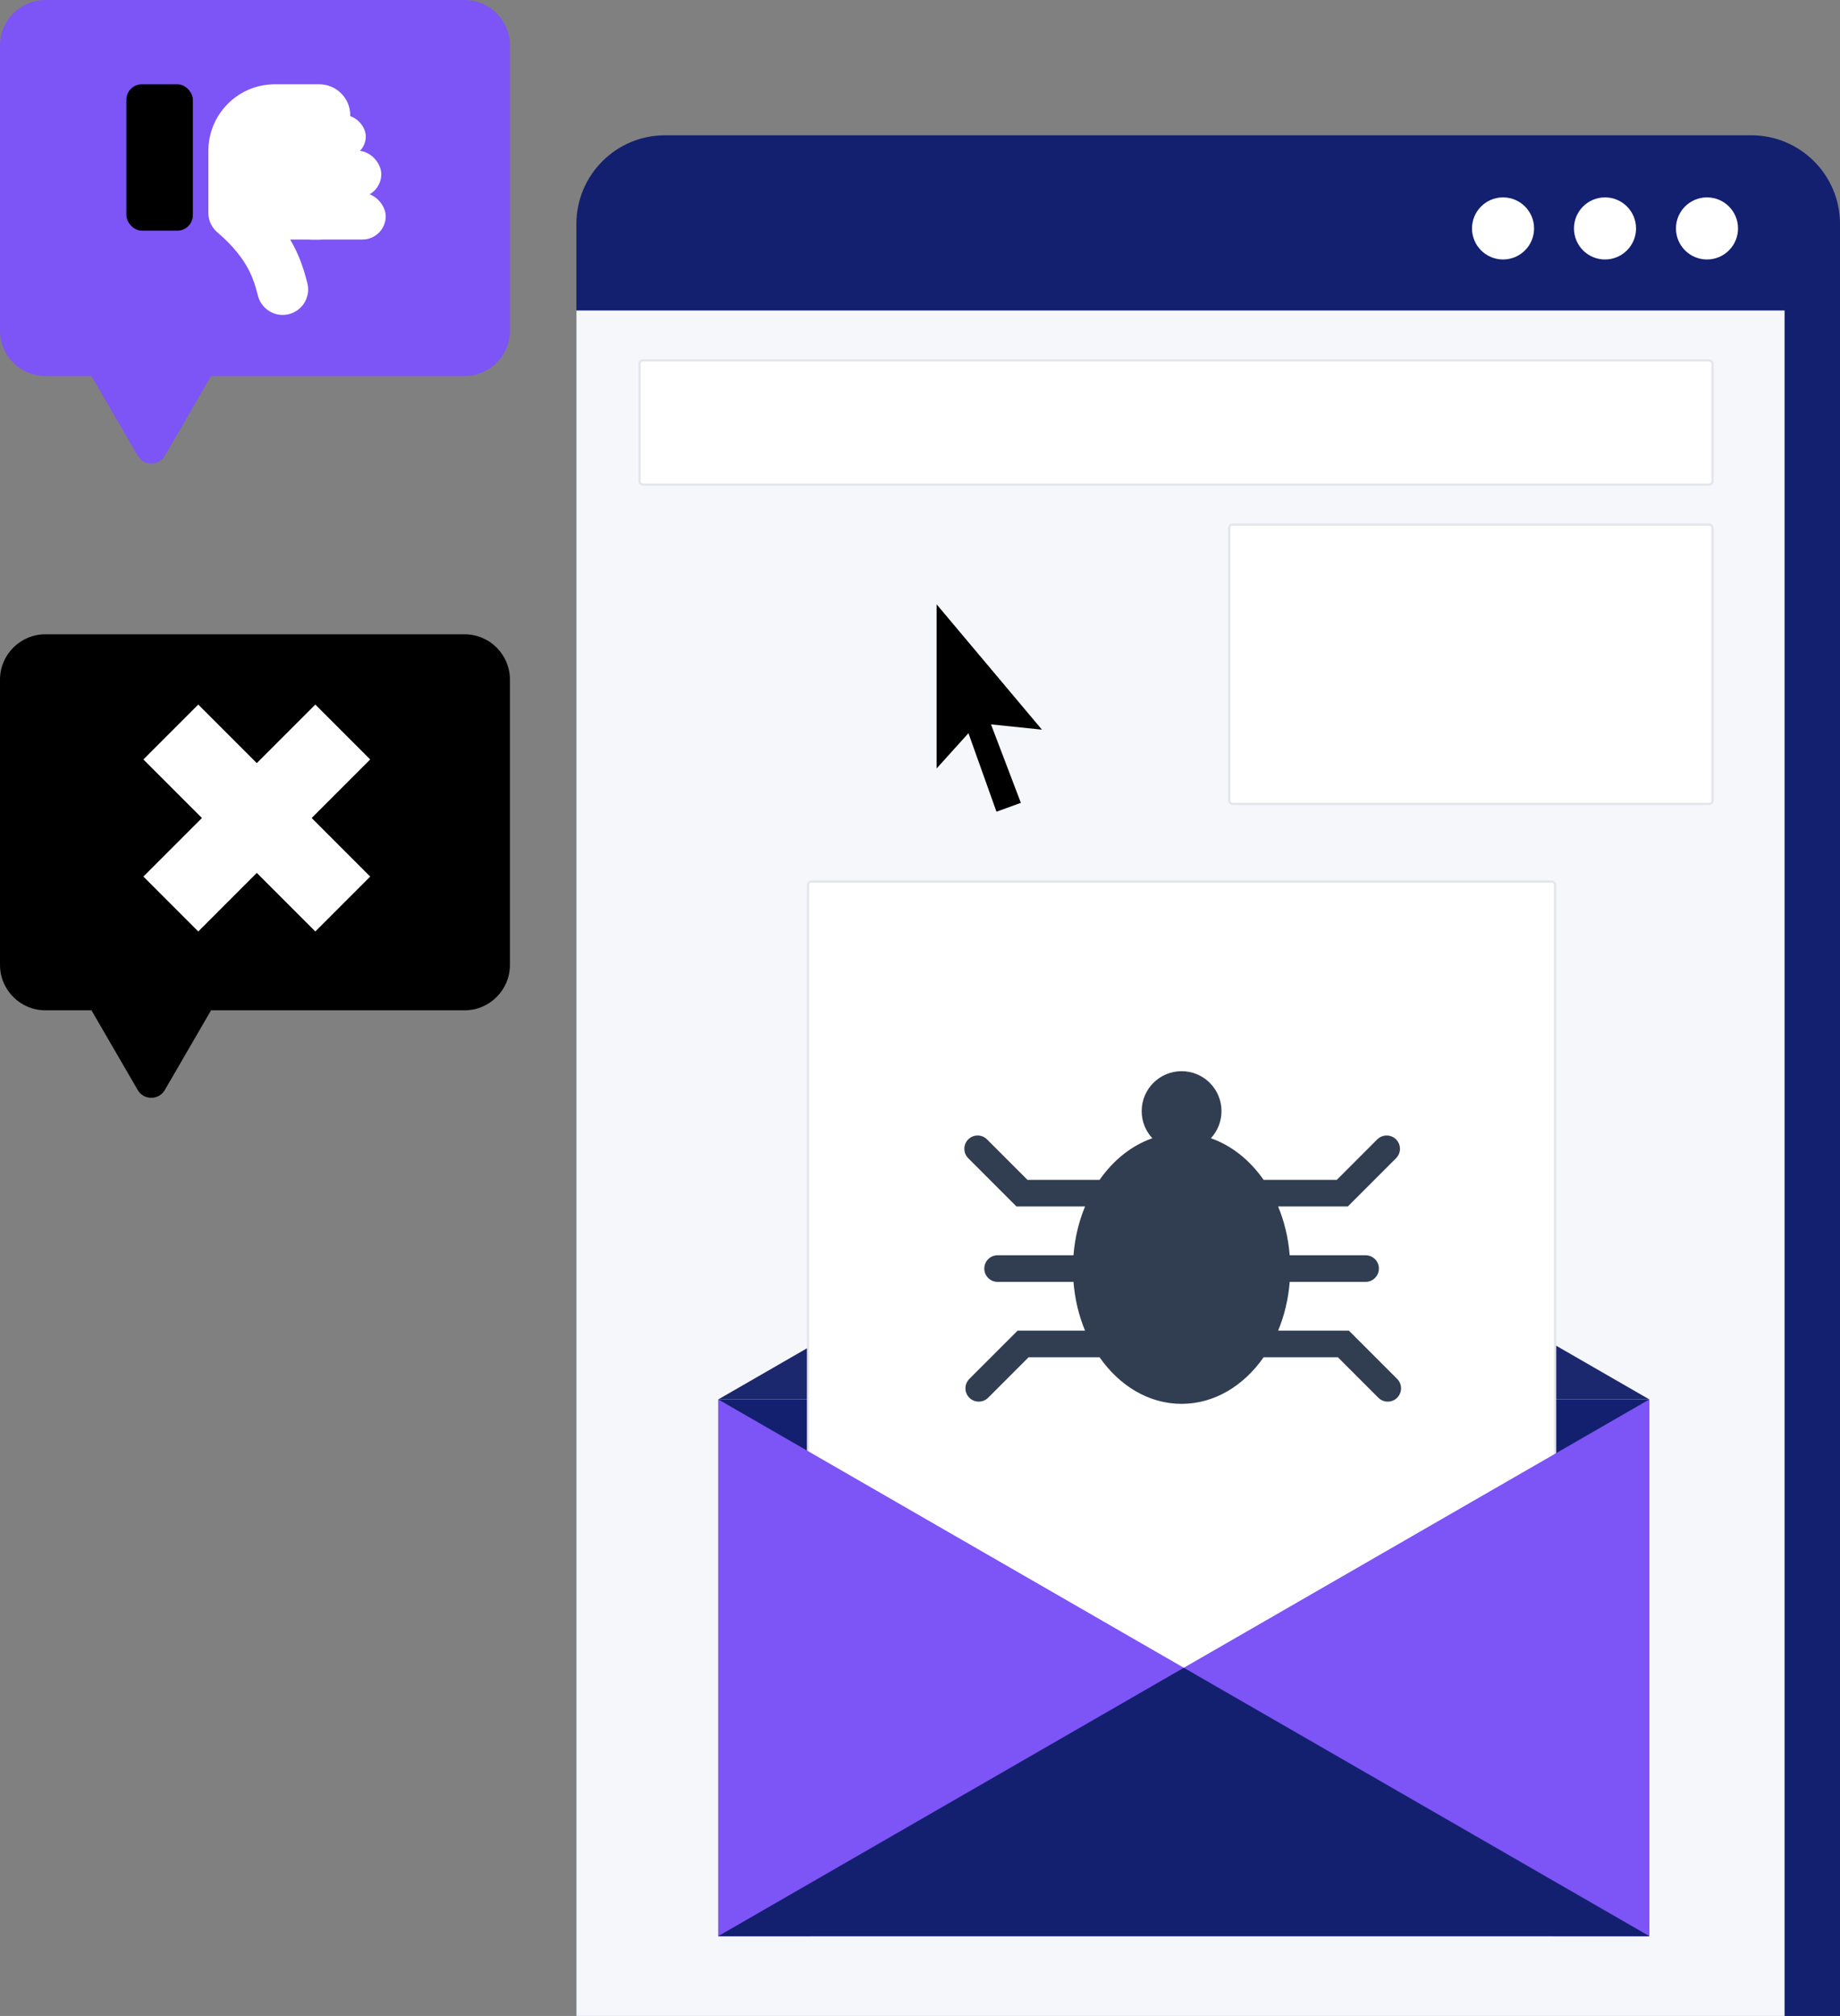
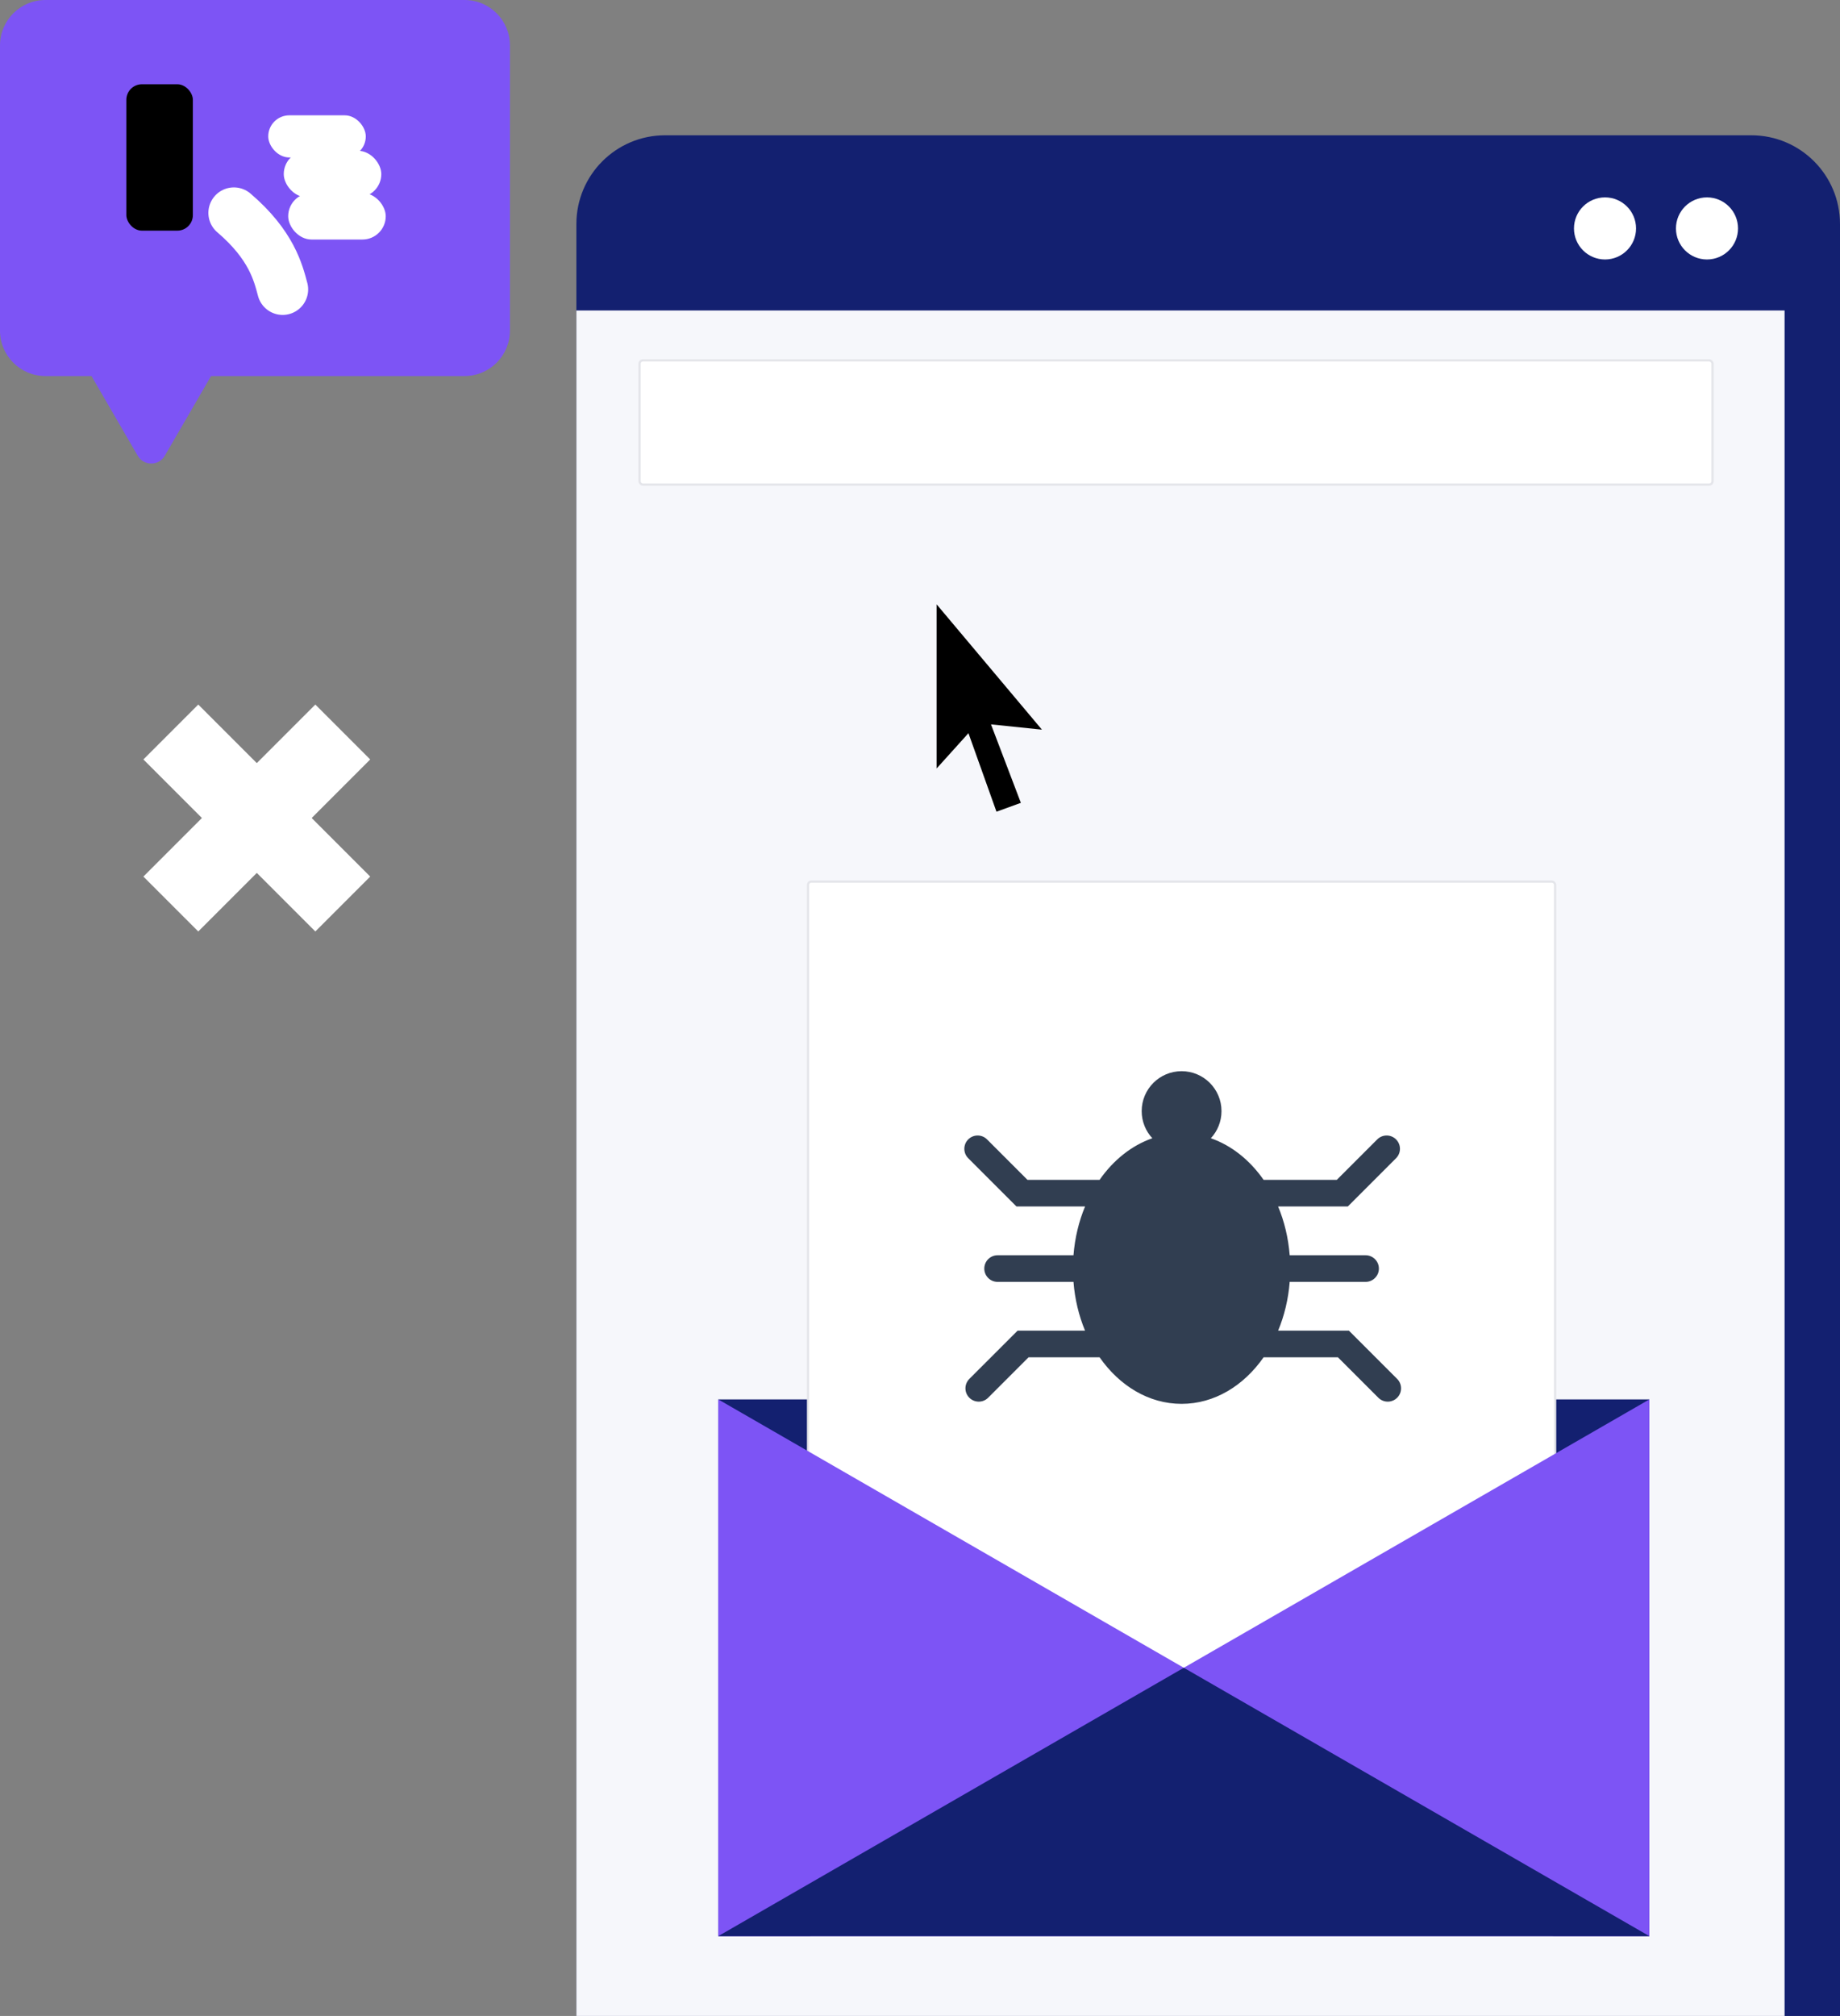
<svg xmlns="http://www.w3.org/2000/svg" width="830" height="909" viewBox="0 0 830 909" fill="none">
  <rect x="0" y="0" width="830" height="909" fill="#808080" stroke="none" />
  <path d="M260 101C260 78.909 277.909 61 300 61H790C812.091 61 830 78.909 830 101V909H260V101Z" fill="#132070" />
  <rect x="260" y="140" width="545" height="769" fill="#F6F7FB" />
-   <circle cx="678" cy="103" r="14" fill="white" />
  <circle cx="724" cy="103" r="14" fill="white" />
  <circle cx="770" cy="103" r="14" fill="white" />
-   <rect x="554.5" y="236.5" width="218" height="126" rx="1.5" fill="white" stroke="#E4E5EA" />
  <rect x="288.5" y="162.5" width="484" height="56" rx="1.5" fill="white" stroke="#E4E5EA" />
-   <path d="M534 510L324 631H744L534 510Z" fill="#1C286D" />
  <path d="M324 631H534H744V873H324V631Z" fill="#132070" />
  <rect x="364.5" y="397.5" width="337" height="475" rx="1.5" fill="white" stroke="#E4E5EA" />
  <path d="M324 631L534 752L744 631V873H324V631Z" fill="#7D54F5" />
  <path d="M534 752L324 873H744L534 752Z" fill="#132070" />
  <path fill-rule="evenodd" clip-rule="evenodd" d="M546.199 513.239C549.178 510.027 551 505.726 551 501C551 491.059 542.941 483 533 483C523.059 483 515 491.059 515 501C515 505.726 516.822 510.027 519.801 513.239C510.438 516.491 502.207 523.118 496.005 532H463.485L445.243 513.757C442.899 511.414 439.101 511.414 436.757 513.757C434.414 516.101 434.414 519.899 436.757 522.243L458.515 544H489.456C486.669 550.704 484.851 558.133 484.234 566H450C446.686 566 444 568.686 444 572C444 575.314 446.686 578 450 578H484.234C484.851 585.867 486.669 593.296 489.456 600H459.015L437.257 621.757C434.914 624.101 434.914 627.899 437.257 630.243C439.601 632.586 443.399 632.586 445.743 630.243L463.985 612H496.005C504.988 624.866 518.231 633 533 633C547.769 633 561.012 624.866 569.995 612H603.515L621.757 630.243C624.101 632.586 627.899 632.586 630.243 630.243C632.586 627.899 632.586 624.101 630.243 621.757L608.485 600H576.544C579.331 593.296 581.149 585.867 581.766 578H616C619.314 578 622 575.314 622 572C622 568.686 619.314 566 616 566H581.766C581.149 558.133 579.331 550.704 576.544 544H607.985L629.743 522.243C632.086 519.899 632.086 516.101 629.743 513.757C627.399 511.414 623.601 511.414 621.257 513.757L603.015 532H569.995C563.793 523.118 555.562 516.491 546.199 513.239Z" fill="#313E51" />
  <path d="M422.5 346.5V272.5L470 329L447.023 326.623L460.5 362L449.5 366L436.855 330.593L422.5 346.5Z" fill="black" />
  <path d="M20.492 0H209.554C220.868 0 230.023 9.163 230.023 20.485V149.071C230.023 160.368 220.868 169.555 209.554 169.555H95.2L74.368 205.45C71.635 210.199 64.828 210.199 62.096 205.45L41.264 169.555H20.468C9.179 169.555 -0.001 160.392 -0.001 149.071V20.485C-0.001 9.187 9.155 0 20.468 0H20.492Z" fill="#7D54F5" />
-   <path d="M20.492 286H209.554C220.868 286 230.023 295.163 230.023 306.485V435.071C230.023 446.368 220.868 455.555 209.554 455.555H95.2L74.368 491.45C71.635 496.199 64.828 496.199 62.096 491.45L41.264 455.555H20.468C9.179 455.555 -0.001 446.392 -0.001 435.071V306.485C-0.001 295.187 9.155 286 20.468 286H20.492Z" fill="black" />
  <rect x="142.242" y="317.682" width="35.008" height="109.692" transform="rotate(45 142.242 317.682)" fill="white" />
  <rect x="167" y="395.246" width="35.008" height="109.692" transform="rotate(135 167 395.246)" fill="white" />
  <rect x="57" y="38" width="30" height="66" rx="7" fill="black" />
-   <path d="M124 38.5H144C151.456 38.5 157.5 44.544 157.5 52V94C157.5 101.456 151.456 107.5 144 107.5H108C100.544 107.5 94.5 101.456 94.5 94V68C94.5 51.708 107.708 38.5 124 38.5Z" fill="white" stroke="white" />
  <path d="M127.5 130.5C125.5 123 122.5 110.5 105.5 96" stroke="white" stroke-width="23" stroke-linecap="round" />
  <rect x="130.5" y="87.5" width="43" height="20" rx="10" fill="white" stroke="white" />
  <rect x="128.5" y="68.5" width="43" height="20" rx="10" fill="white" stroke="white" />
  <rect x="121.5" y="52.5" width="43" height="18" rx="9" fill="white" stroke="white" />
</svg>